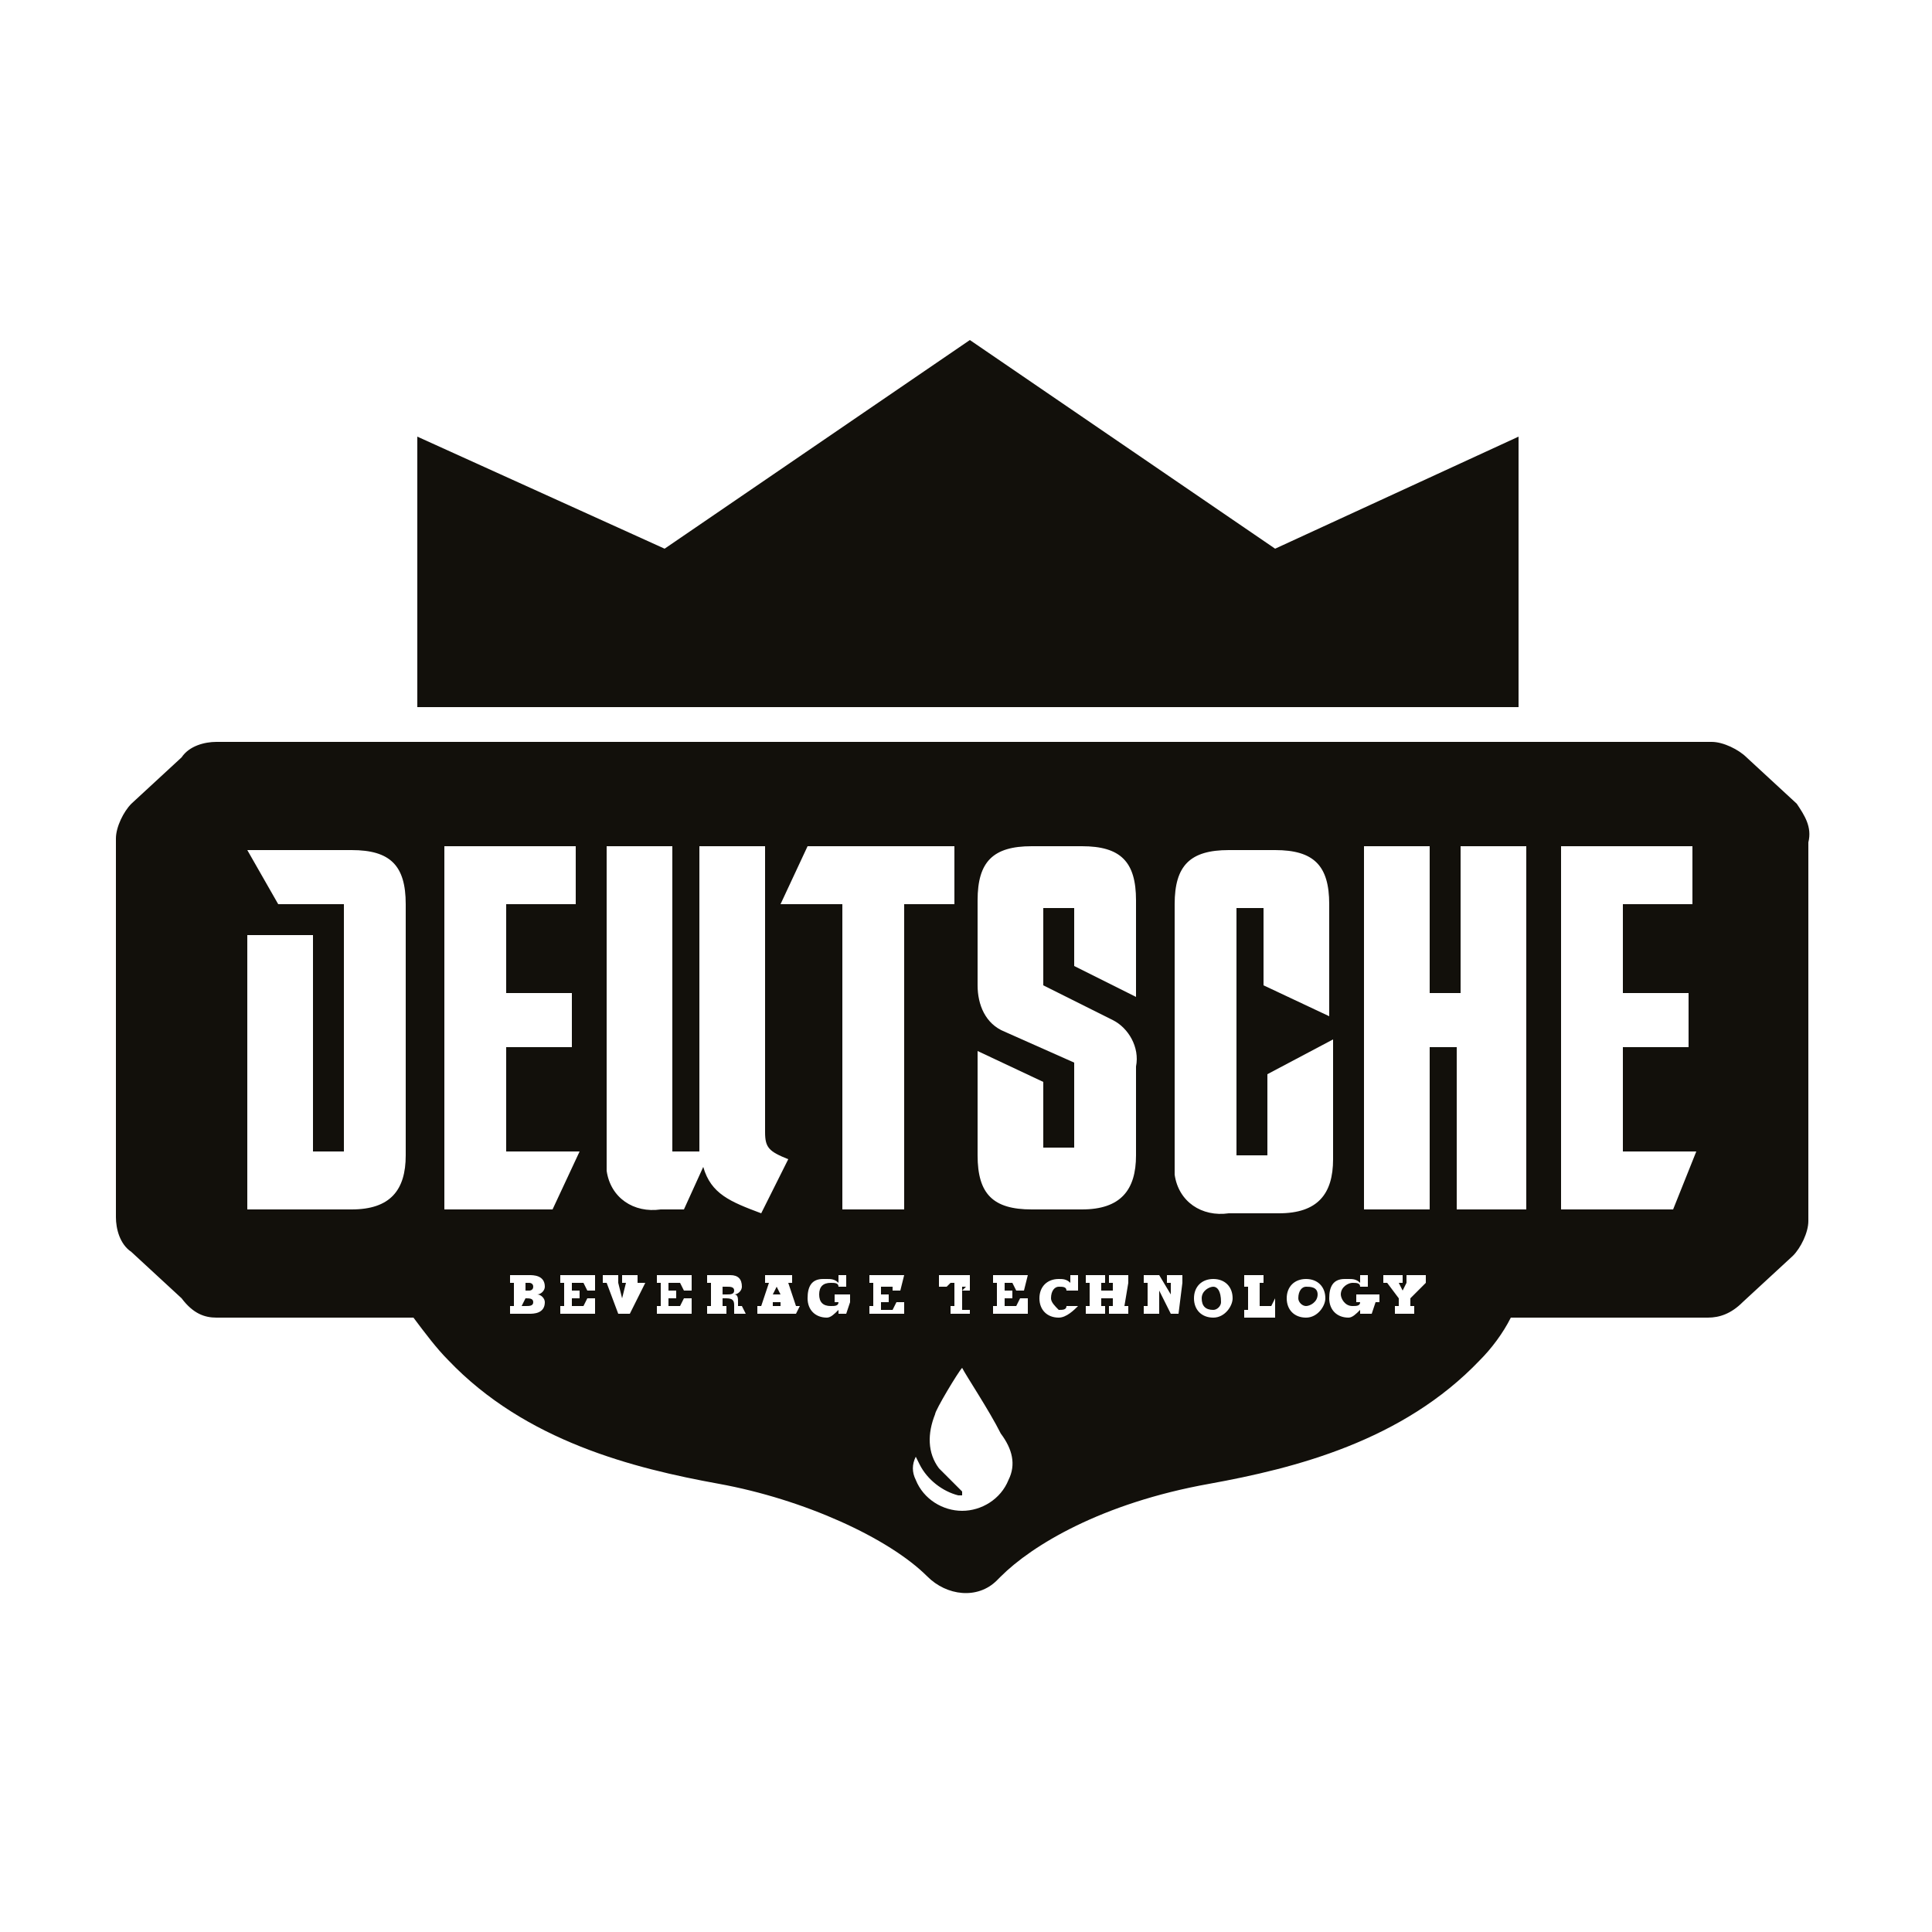
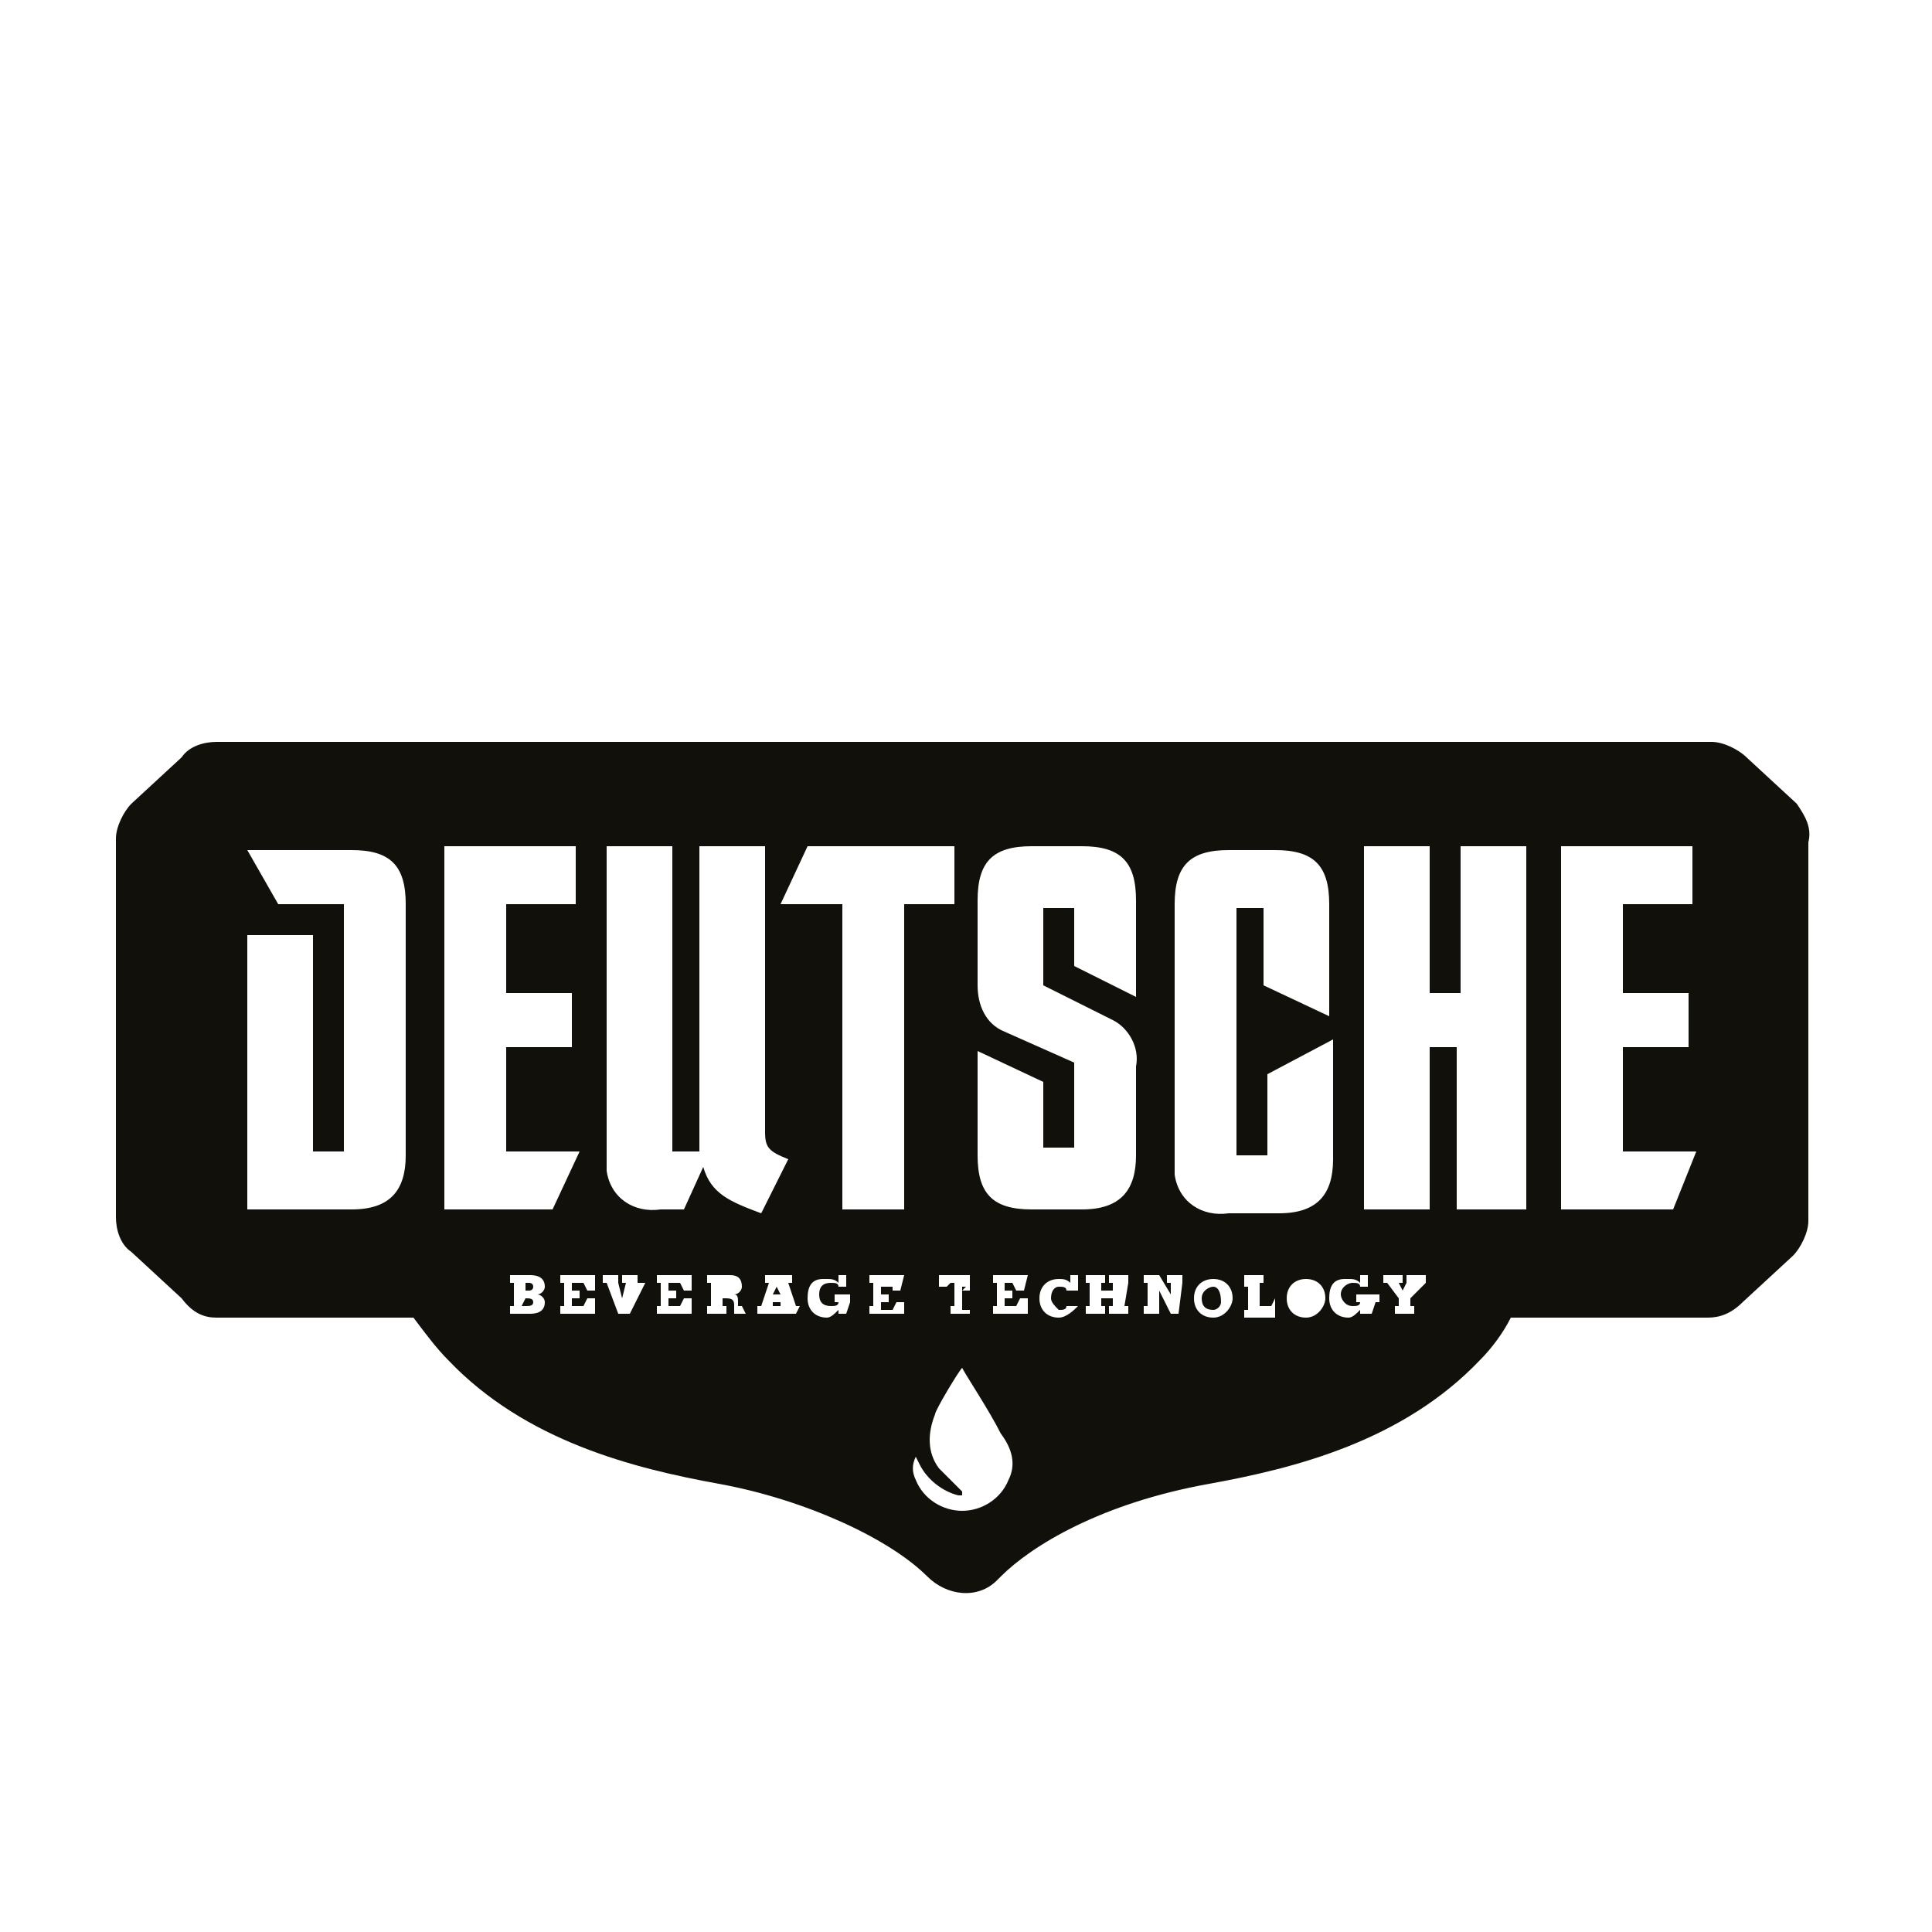
<svg xmlns="http://www.w3.org/2000/svg" version="1.1" id="Capa_1" x="0px" y="0px" viewBox="0 0 50 50" style="enable-background:new 0 0 50 50;" xml:space="preserve">
  <style type="text/css">
	.st0{fill:#12100B;}
</style>
  <g id="Capa_2_1_">
    <g id="Layer_1">
      <path class="st0" d="M31.4,33.3c-0.1,0-0.3,0.1-0.3,0.3s0.1,0.3,0.3,0.3l0,0c0.1,0,0.2-0.1,0.2-0.2c0,0,0,0,0,0    C31.6,33.4,31.5,33.3,31.4,33.3C31.4,33.3,31.4,33.3,31.4,33.3" />
-       <path class="st0" d="M33.8,33.3c-0.1,0-0.2,0.1-0.2,0.3c0,0,0,0,0,0c0,0.1,0.1,0.2,0.2,0.2l0,0c0.1,0,0.3-0.1,0.3-0.3    S33.9,33.3,33.8,33.3" />
-       <path class="st0" d="M18.8,33.3h-0.1v0.2h0.1c0.1,0,0.2,0,0.2-0.1S18.9,33.3,18.8,33.3" />
      <path class="st0" d="M13.6,33.6L13.6,33.6l-0.1,0.2h0.1c0.1,0,0.2,0,0.2-0.1S13.7,33.6,13.6,33.6" />
      <polygon class="st0" points="20,33.5 20.2,33.5 20.1,33.3   " />
      <path class="st0" d="M43.3,31.3h-2.9v-9.4h3.4v1.5h-1.8v2.3h1.7v1.4h-1.7v2.7h1.9L43.3,31.3z M39.4,31.3h-1.7v-4.2H37v4.2h-1.7    v-9.4H37v3.8h0.8v-3.8h1.7V31.3z M36.9,33.2L36.9,33.2l-0.4,0.4v0.2h0.1V34h-0.5v-0.2h0.1v-0.2l-0.3-0.4h-0.1V33h0.5v0.2h-0.1    l0.1,0.2l0.1-0.2h0V33h0.5L36.9,33.2z M35.6,33.7L35.6,33.7L35.5,34h-0.3v-0.1c-0.1,0.1-0.2,0.2-0.3,0.2c-0.3,0-0.5-0.2-0.5-0.5    c0,0,0,0,0,0c0-0.3,0.1-0.5,0.4-0.5c0,0,0,0,0.1,0c0.1,0,0.2,0,0.3,0.1V33h0.2v0.3h-0.2c0-0.1-0.1-0.1-0.2-0.1    c-0.1,0-0.3,0.1-0.3,0.3c0,0.1,0.1,0.3,0.3,0.3c0.1,0,0.2,0,0.2-0.1h-0.1v-0.2h0.6V33.7z M34.4,26.3l-1.7-0.8v-2H32v6.4h0.8v-2.1    l1.7-0.9v3.1c0,0.9-0.4,1.4-1.4,1.4h-1.3c-0.7,0.1-1.3-0.3-1.4-1c0-0.1,0-0.3,0-0.4v-6.6c0-1,0.4-1.4,1.4-1.4H33    c1,0,1.4,0.4,1.4,1.4L34.4,26.3z M33.8,34.1c-0.3,0-0.5-0.2-0.5-0.5c0,0,0,0,0,0c0-0.3,0.2-0.5,0.5-0.5c0,0,0,0,0,0    c0.3,0,0.5,0.2,0.5,0.5c0,0,0,0,0,0C34.3,33.8,34.1,34.1,33.8,34.1C33.8,34.1,33.8,34.1,33.8,34.1 M33,34.1h-0.8v-0.2h0.1v-0.6    h-0.1V33h0.5v0.2h-0.1v0.6h0.3l0.1-0.2H33L33,34.1z M31.4,34.1c-0.3,0-0.5-0.2-0.5-0.5c0,0,0,0,0,0c0-0.3,0.2-0.5,0.5-0.5    c0.3,0,0.5,0.2,0.5,0.5l0,0C31.9,33.8,31.7,34.1,31.4,34.1C31.4,34.1,31.4,34.1,31.4,34.1 M30.6,33.2L30.6,33.2L30.5,34h-0.2    L30,33.4v0.4H30V34h-0.4v-0.2h0.1v-0.6h-0.1V33H30l0.3,0.5v-0.3h-0.1V33h0.4L30.6,33.2z M29.4,29.9c0,0.9-0.4,1.4-1.4,1.4h-1.3    c-1,0-1.4-0.4-1.4-1.4v-2.7l1.7,0.8v1.7h0.8v-2.2L26,26.7c-0.5-0.2-0.7-0.7-0.7-1.2v-2.2c0-1,0.4-1.4,1.4-1.4H28    c1,0,1.4,0.4,1.4,1.4v2.5L27.8,25v-1.5H27v2l1.8,0.9c0.4,0.2,0.7,0.7,0.6,1.2L29.4,29.9z M29.2,33.2L29.2,33.2l-0.1,0.6h0.1V34    h-0.5v-0.2h0.1v-0.2h-0.3v0.2h0.1V34h-0.5v-0.2h0.1v-0.6h-0.1V33h0.5v0.2h-0.1v0.2h0.3v-0.2h-0.1V33h0.5V33.2z M27.4,34.1    c-0.3,0-0.5-0.2-0.5-0.5c0,0,0,0,0,0c0-0.3,0.2-0.5,0.5-0.5c0,0,0,0,0,0c0.1,0,0.2,0,0.3,0.1V33h0.2v0.4h-0.3    c0-0.1-0.1-0.1-0.2-0.1c-0.1,0-0.2,0.1-0.2,0.3c0,0,0,0,0,0c0,0.1,0.1,0.2,0.2,0.3c0.1,0,0.2,0,0.2-0.1h0.3    C27.8,33.9,27.6,34.1,27.4,34.1 M26.5,33.4h-0.2l-0.1-0.2H26v0.2h0.2v0.2H26v0.2h0.3l0.1-0.2h0.2V34h-0.9v-0.2h0.1v-0.6h-0.1V33    h0.9L26.5,33.4z M26.1,38.3c-0.2,0.5-0.7,0.8-1.2,0.8l0,0c-0.5,0-1-0.3-1.2-0.8c-0.1-0.2-0.1-0.4,0-0.6l0.1,0.2    c0.2,0.4,0.6,0.7,1,0.8c0,0,0,0,0.1,0c0,0,0-0.1,0-0.1c-0.2-0.2-0.4-0.4-0.6-0.6c-0.3-0.4-0.3-0.9-0.1-1.4c0-0.1,0.6-1.1,0.7-1.2    c0.1,0.2,0.7,1.1,1,1.7C26.2,37.5,26.3,37.9,26.1,38.3 M23.5,31.3h-1.7v-7.9h-1.6l0.7-1.5h3.8v1.5h-1.3V31.3z M23.3,33.4h-0.2    v-0.1h-0.3v0.2H23v0.2h-0.2v0.2h0.3l0.1-0.2h0.2V34h-0.9v-0.2h0.1v-0.6h-0.1V33h0.9L23.3,33.4z M22,33.7L22,33.7L21.9,34h-0.2    v-0.1c-0.1,0.1-0.2,0.2-0.3,0.2c-0.3,0-0.5-0.2-0.5-0.5c0,0,0,0,0,0c0-0.3,0.1-0.5,0.4-0.5c0,0,0.1,0,0.1,0c0.1,0,0.2,0,0.3,0.1    V33h0.2v0.3h-0.2c0-0.1-0.1-0.1-0.2-0.1c-0.2,0-0.3,0.1-0.3,0.3c0,0.2,0.1,0.3,0.3,0.3l0,0c0.1,0,0.2,0,0.2-0.1h-0.1v-0.2H22    L22,33.7z M20.6,34h-0.5v-0.2h0.1v-0.1H20v0.1h0.1V34h-0.5v-0.2h0.1l0.2-0.6h-0.1V33h0.7v0.2h-0.1l0.2,0.6h0.1L20.6,34z M19.3,34    h-0.3v-0.2c0-0.1,0-0.2-0.2-0.2h-0.1v0.2h0.1V34h-0.5v-0.2h0.1v-0.6h-0.1V33h0.6c0.2,0,0.3,0.1,0.3,0.3c0,0.1-0.1,0.2-0.2,0.2    c0.1,0,0.1,0.1,0.1,0.2v0.1h0.1L19.3,34z M17.7,31.3h-0.6c-0.7,0.1-1.3-0.3-1.4-1c0-0.1,0-0.3,0-0.4v-8h1.7v7.9h0.7v-7.9h1.7v7.4    c0,0.4,0.1,0.5,0.6,0.7l-0.7,1.4c-0.8-0.3-1.3-0.5-1.5-1.2L17.7,31.3z M17.9,33.4h-0.2l-0.1-0.2h-0.3v0.2h0.2v0.2h-0.2v0.2h0.3    l0.1-0.2h0.2V34H17v-0.2h0.1v-0.6H17V33h0.9V33.4z M16.7,33.2L16.7,33.2L16.3,34h-0.3l-0.3-0.8h-0.1V33h0.4v0.2H16l0.1,0.4    l0.1-0.4h-0.1V33h0.4V33.2z M15.4,33.4h-0.2l-0.1-0.2h-0.3v0.2H15v0.2h-0.2v0.2h0.3l0.1-0.2h0.2V34h-0.9v-0.2h0.1v-0.6h-0.1V33    h0.9V33.4z M11.5,31.3v-9.4h3.4v1.5h-1.8v2.3h1.7v1.4h-1.7v2.7h1.9l-0.7,1.5H11.5z M13.7,34h-0.5v-0.2h0.1v-0.6h-0.1V33h0.5    c0.1,0,0.4,0,0.4,0.3c0,0.1-0.1,0.2-0.2,0.2c0.1,0,0.2,0.1,0.2,0.2C14.1,34,13.8,34,13.7,34 M25.1,33.8V34h-0.5v-0.2h0.1v-0.6    h-0.1l-0.1,0.1h-0.2V33h0.8v0.4h-0.2L25,33.3h-0.1v0.6H25.1z M10.5,29.9c0,0.9-0.4,1.4-1.4,1.4H6.4v-7.1h1.7v5.6h0.8v-6.4H7.2    L6.4,22l0,0h2.7c1,0,1.4,0.4,1.4,1.4V29.9z M46.5,20.8l-1.3-1.2c-0.2-0.2-0.6-0.4-0.9-0.4H5.6c-0.3,0-0.7,0.1-0.9,0.4l-1.3,1.2    c-0.2,0.2-0.4,0.6-0.4,0.9v9.8c0,0.3,0.1,0.7,0.4,0.9l1.3,1.2C5,34,5.3,34.1,5.6,34.1h5.1c0.3,0.4,0.6,0.8,0.9,1.1    c2,2.1,4.8,2.8,7,3.2c2.2,0.4,4.4,1.4,5.4,2.4c0.5,0.5,1.3,0.6,1.8,0.1c0,0,0.1-0.1,0.1-0.1c0.8-0.8,2.6-1.9,5.4-2.4    c2.2-0.4,5-1.1,7-3.2c0.3-0.3,0.6-0.7,0.8-1.1h5.1c0.3,0,0.6-0.1,0.9-0.4l1.3-1.2c0.2-0.2,0.4-0.6,0.4-0.9v-9.8    C46.9,21.4,46.7,21.1,46.5,20.8" />
      <path class="st0" d="M13.8,33.3c0-0.1-0.1-0.1-0.1-0.1h-0.1v0.2h0.1C13.7,33.4,13.8,33.4,13.8,33.3" />
-       <polygon class="st0" points="10.8,18.3 10.8,11.3 17.2,14.2 25.1,8.8 33,14.2 39.3,11.3 39.3,18.3   " />
    </g>
  </g>
</svg>